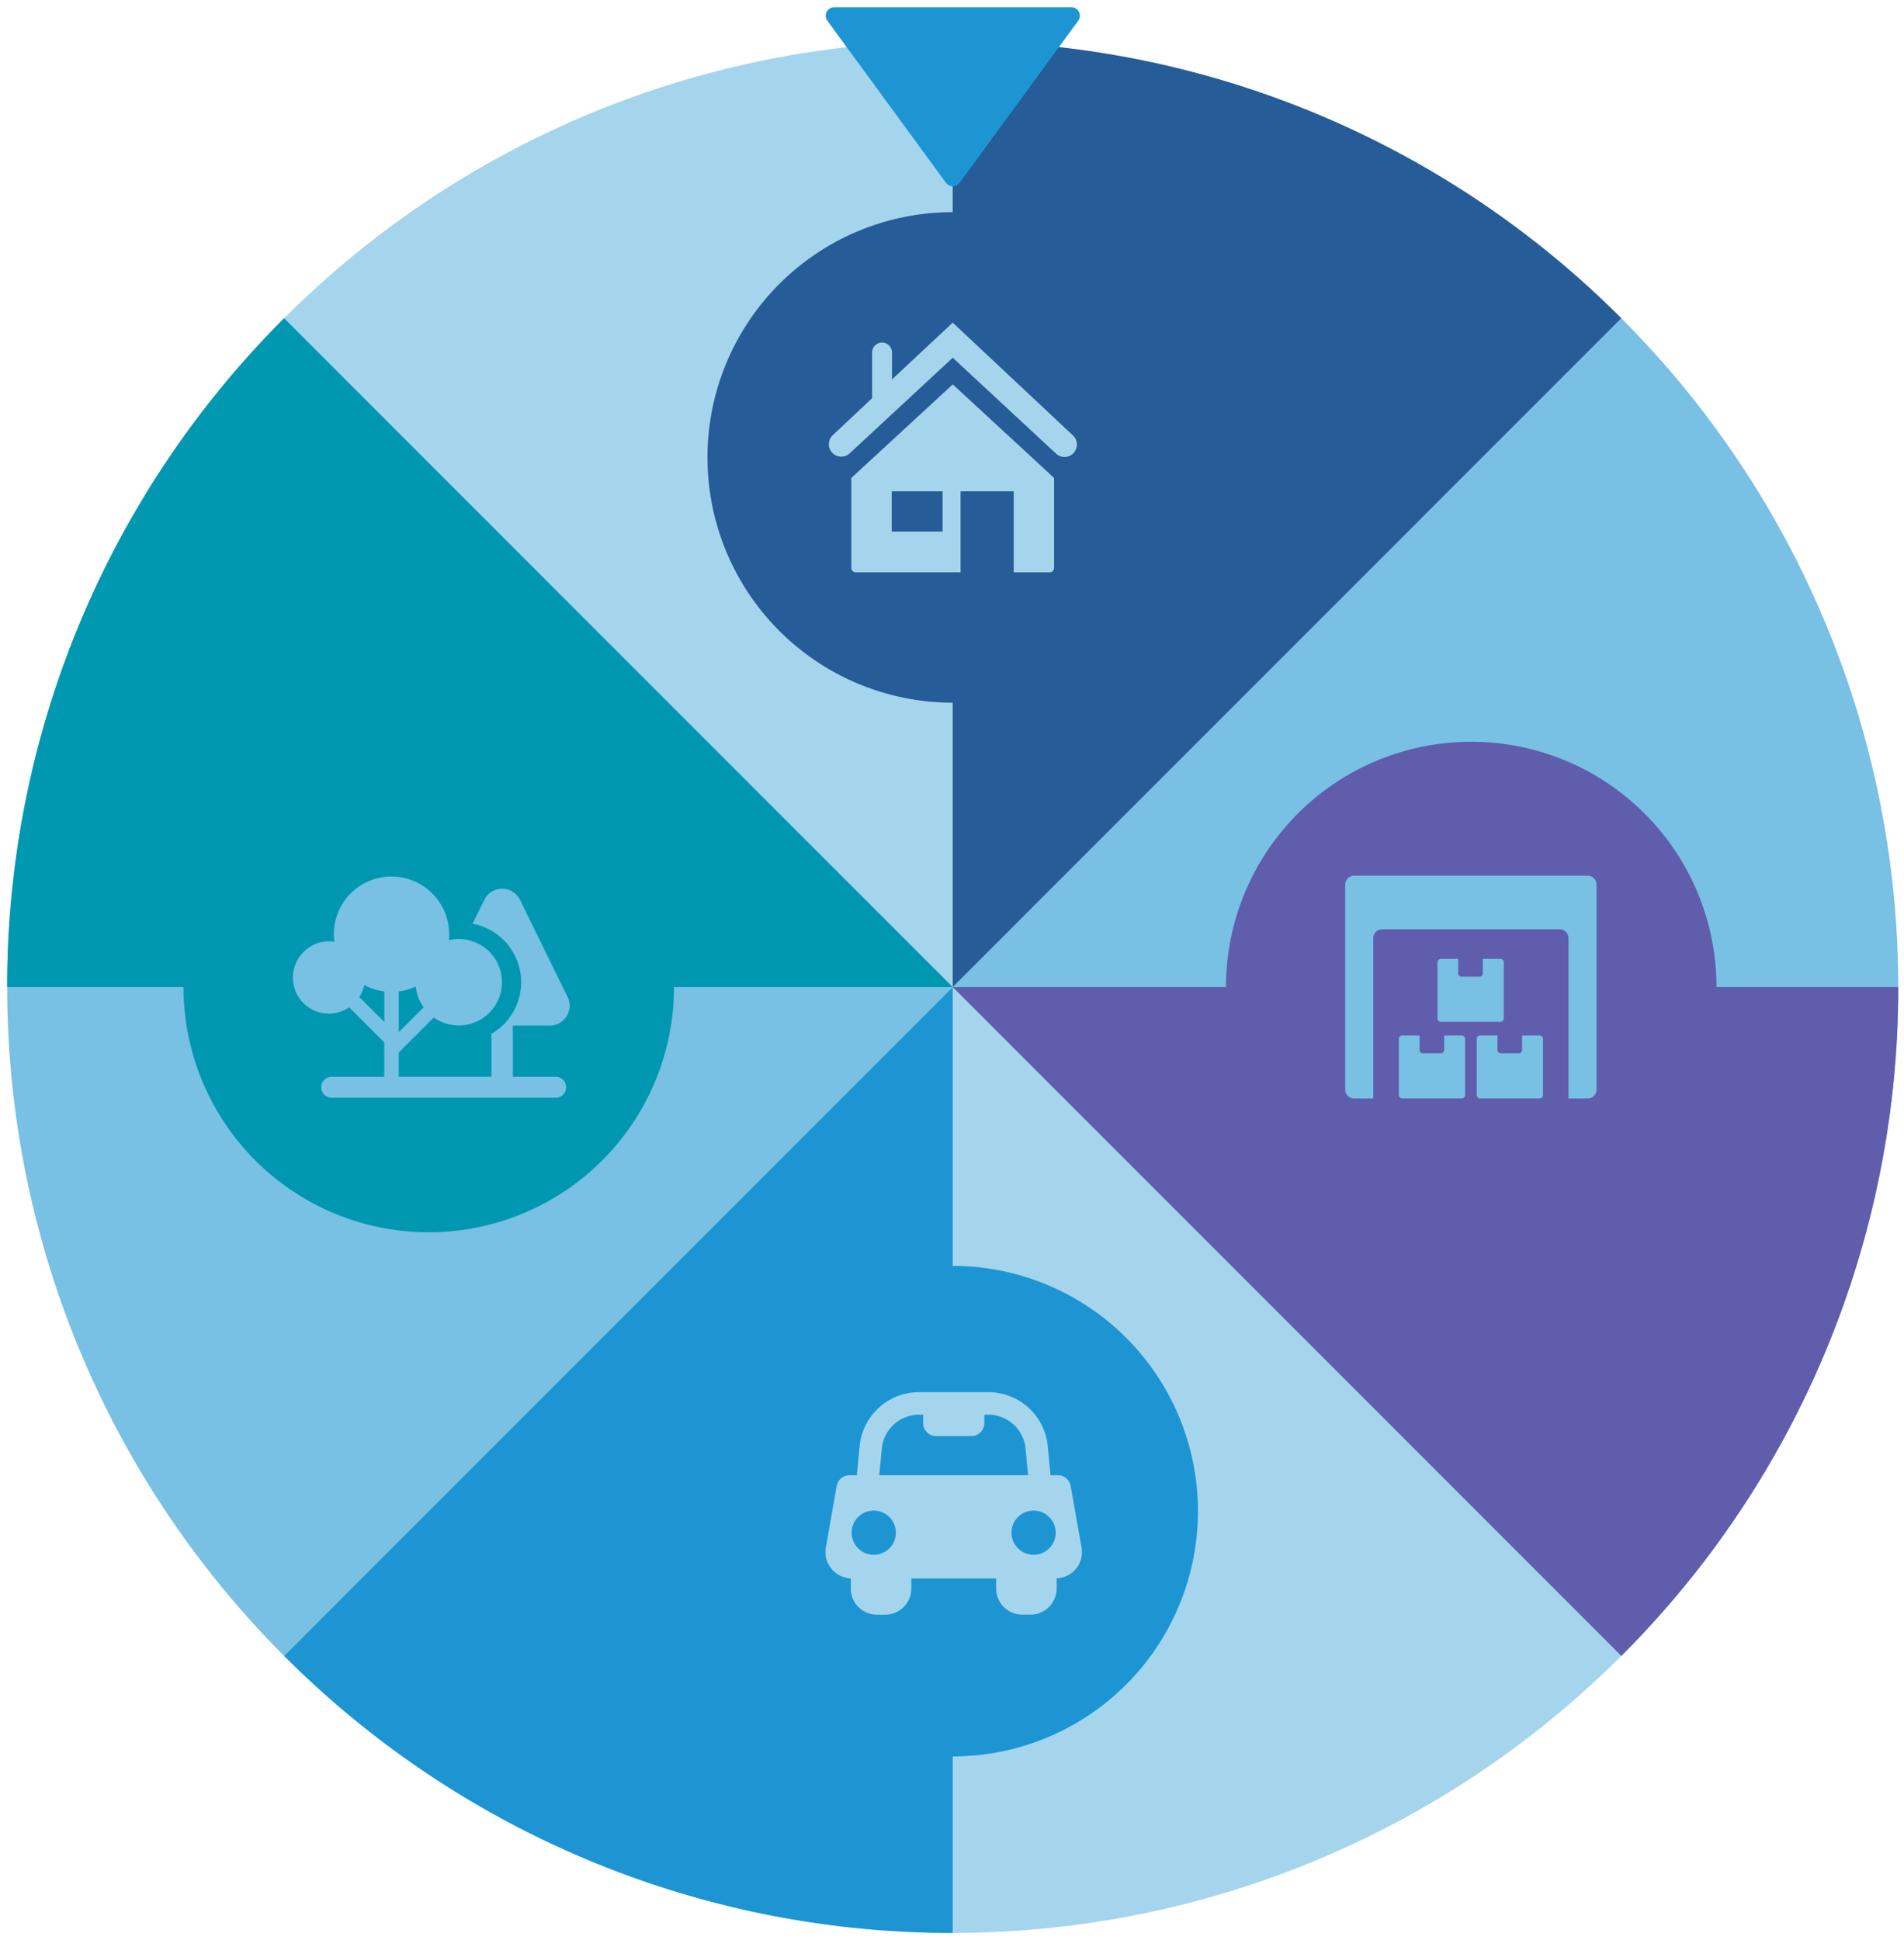
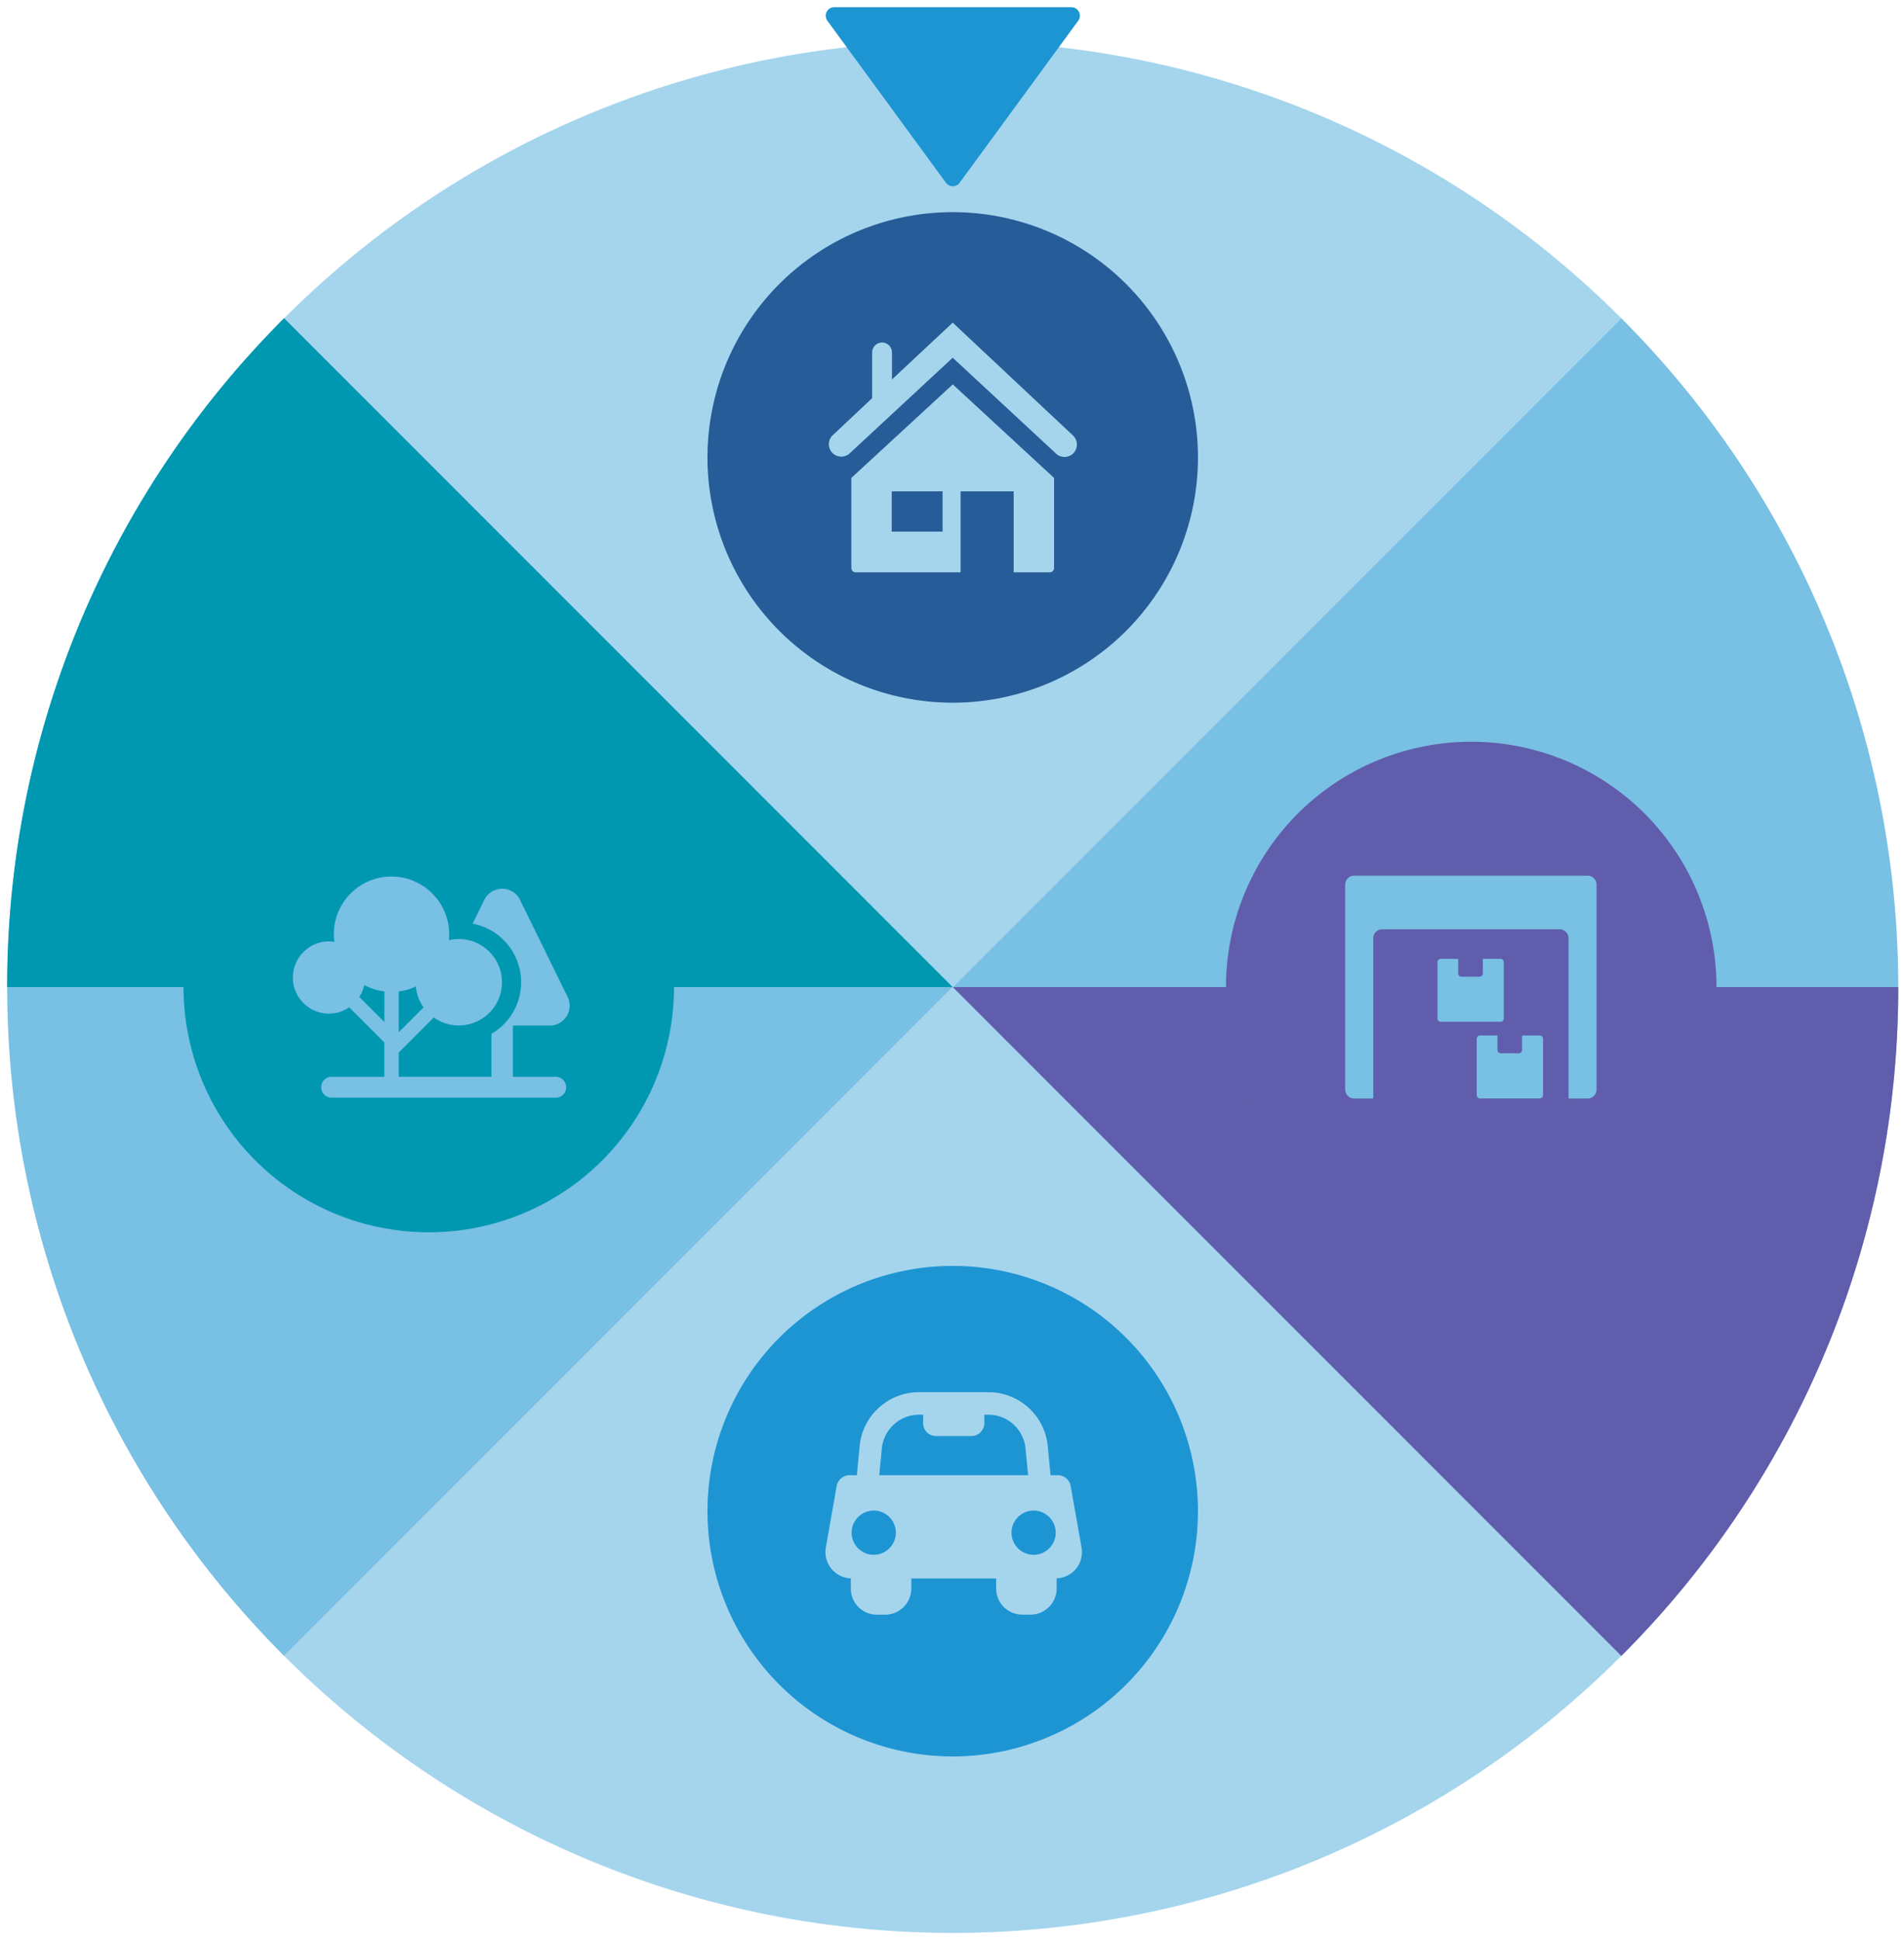
<svg xmlns="http://www.w3.org/2000/svg" width="265" height="270" viewBox="0 0 265 270">
  <defs>
    <clipPath id="clip-path">
      <rect id="Rectangle_6987" data-name="Rectangle 6987" width="263.2" height="268" fill="none" />
    </clipPath>
    <clipPath id="clip-SVG_ACCUEIL_Formation-vedette_Gestion-des-biens">
      <rect width="265" height="270" />
    </clipPath>
  </defs>
  <g id="SVG_ACCUEIL_Formation-vedette_Gestion-des-biens" clip-path="url(#clip-SVG_ACCUEIL_Formation-vedette_Gestion-des-biens)">
    <g id="Groupe_12841" data-name="Groupe 12841" transform="translate(1 1)">
      <g id="Groupe_12839" data-name="Groupe 12839" clip-path="url(#clip-path)">
        <path id="Tracé_44673" data-name="Tracé 44673" d="M224.655,43.292a131.579,131.579,0,0,0-186.11,0L131.6,136.37Z" fill="#a5d5ed" />
        <path id="Tracé_44674" data-name="Tracé 44674" d="M224.655,229.446a131.652,131.652,0,0,0,0-186.154L131.6,136.369Z" fill="#78c0e4" />
        <path id="Tracé_44675" data-name="Tracé 44675" d="M38.545,229.446a131.578,131.578,0,0,0,186.11,0L131.6,136.369Z" fill="#a5d5ed" />
        <path id="Tracé_44676" data-name="Tracé 44676" d="M38.545,43.292a131.654,131.654,0,0,0,0,186.155L131.6,136.37Z" fill="#78c0e4" />
        <path id="Tracé_44677" data-name="Tracé 44677" d="M38.545,43.292A131.239,131.239,0,0,0,0,136.37H131.6Z" fill="#0098b1" />
-         <path id="Tracé_44678" data-name="Tracé 44678" d="M224.655,43.292A131.174,131.174,0,0,0,131.6,4.738V136.37Z" fill="#265c97" />
        <path id="Tracé_44679" data-name="Tracé 44679" d="M224.655,229.446A131.236,131.236,0,0,0,263.2,136.369H131.6Z" fill="#605dac" />
-         <path id="Tracé_44680" data-name="Tracé 44680" d="M38.545,229.446A131.174,131.174,0,0,0,131.6,268V136.369Z" fill="#1e95d3" />
        <path id="Tracé_44681" data-name="Tracé 44681" d="M165.733,62.666A34.133,34.133,0,1,1,131.6,28.525a34.137,34.137,0,0,1,34.133,34.141" fill="#265c97" />
        <path id="Tracé_44682" data-name="Tracé 44682" d="M117.488,65.512V78.041a.609.609,0,0,0,.607.607h14.6V67.374h7.388V78.648H145.1a.607.607,0,0,0,.607-.607V65.512l-14.1-13.019Zm12.7,7.469h-7.078V67.374h7.078Z" fill="#a5d5ed" />
        <path id="Tracé_44683" data-name="Tracé 44683" d="M148.36,59.626,131.6,43.9l-8.454,7.907V48.051a1.381,1.381,0,0,0-2.762,0v6.36l-5.545,5.215a1.729,1.729,0,0,0,2.442,2.447L131.6,48.784l14.316,13.284a1.727,1.727,0,1,0,2.442-2.442" fill="#a5d5ed" />
        <path id="Tracé_44684" data-name="Tracé 44684" d="M237.9,136.369a34.133,34.133,0,1,1-34.133-34.141A34.137,34.137,0,0,1,237.9,136.369" fill="#605dac" />
        <path id="Tracé_44685" data-name="Tracé 44685" d="M219.969,120.866h-32.5a1.243,1.243,0,0,0-1.244,1.244v28.518a1.243,1.243,0,0,0,1.244,1.244h2.662v-22.3a1.243,1.243,0,0,1,1.244-1.244h24.688a1.243,1.243,0,0,1,1.244,1.244v22.3h2.662a1.243,1.243,0,0,0,1.244-1.244V122.11a1.243,1.243,0,0,0-1.244-1.244" fill="#78c0e4" />
-         <path id="Tracé_44686" data-name="Tracé 44686" d="M202.453,143.1H200v2.024a.456.456,0,0,1-.454.455h-2.517a.457.457,0,0,1-.455-.455V143.1h-2.418a.468.468,0,0,0-.467.467V151.4a.468.468,0,0,0,.467.467h8.295a.468.468,0,0,0,.467-.467v-7.829a.468.468,0,0,0-.467-.467" fill="#78c0e4" />
        <path id="Tracé_44687" data-name="Tracé 44687" d="M213.293,143.1h-2.451v2.024a.456.456,0,0,1-.454.455h-2.517a.457.457,0,0,1-.455-.455V143.1H205a.468.468,0,0,0-.467.467V151.4a.468.468,0,0,0,.467.467h8.295a.468.468,0,0,0,.467-.467v-7.829a.468.468,0,0,0-.467-.467" fill="#78c0e4" />
        <path id="Tracé_44688" data-name="Tracé 44688" d="M207.831,132.442H205.38v2.024a.456.456,0,0,1-.454.455h-2.517a.457.457,0,0,1-.455-.455v-2.024h-2.418a.468.468,0,0,0-.467.467v7.829a.468.468,0,0,0,.467.467h8.295a.468.468,0,0,0,.467-.467v-7.829a.468.468,0,0,0-.467-.467" fill="#78c0e4" />
        <path id="Tracé_44689" data-name="Tracé 44689" d="M165.733,209.311A34.133,34.133,0,1,1,131.6,175.17a34.137,34.137,0,0,1,34.133,34.141" fill="#1e95d3" />
        <path id="Tracé_44690" data-name="Tracé 44690" d="M148.018,205.814a1.827,1.827,0,0,0-1.789-1.514h-1.017l-.383-4.017a8.3,8.3,0,0,0-8.285-7.539h-9.617a8.3,8.3,0,0,0-8.285,7.539l-.383,4.017h-1.018a1.828,1.828,0,0,0-1.793,1.514l-1.509,8.557a3.663,3.663,0,0,0,3.48,4.281v1.42a3.618,3.618,0,0,0,3.625,3.633h1.146a3.64,3.64,0,0,0,3.646-3.633v-1.4h11.809v1.39a3.628,3.628,0,0,0,3.635,3.638h1.146a3.631,3.631,0,0,0,3.636-3.638v-1.415a3.647,3.647,0,0,0,3.47-4.271Zm-27.41,9.56a3.077,3.077,0,1,1,3.076-3.078,3.075,3.075,0,0,1-3.076,3.078m.766-11.074.358-3.706a5.2,5.2,0,0,1,5.195-4.718h.556v1.163a1.8,1.8,0,0,0,1.807,1.815h4.89A1.815,1.815,0,0,0,136,197.039v-1.163h.541a5.2,5.2,0,0,1,5.194,4.722l.359,3.7Zm21.484,11.074a3.077,3.077,0,1,1,3.077-3.078,3.079,3.079,0,0,1-3.077,3.078" fill="#a5d5ed" />
        <path id="Tracé_44691" data-name="Tracé 44691" d="M92.808,136.369a34.133,34.133,0,1,1-34.133-34.141,34.137,34.137,0,0,1,34.133,34.141" fill="#0098b1" />
        <path id="Tracé_44692" data-name="Tracé 44692" d="M76.2,148.854H70.38v-7.128h5.136A2.768,2.768,0,0,0,78,137.738l-6.625-13.507a2.767,2.767,0,0,0-4.97,0l-1.625,3.312A8.3,8.3,0,0,1,69.1,141.568a8.387,8.387,0,0,1-1.7,1.3v5.984H54.494V145.48l4.877-4.878a6.015,6.015,0,1,0,3.482-10.922,6.041,6.041,0,0,0-1.381.166,8.232,8.232,0,0,0,.043-.835,7.982,7.982,0,0,0-1.372-4.484,8.105,8.105,0,0,0-.981-1.189,8.021,8.021,0,0,0-13.7,5.673,8.154,8.154,0,0,0,.079,1.066,4.932,4.932,0,0,0-4.254,1.369l-.04.04a5.013,5.013,0,0,0,6.357,7.7l4.88,4.881v4.791H45.306a1.457,1.457,0,1,0,0,2.9H76.2a1.457,1.457,0,1,0,0-2.9m-21.7-11.886c.206-.026.411-.052.612-.094a7.963,7.963,0,0,0,1.757-.589,5.96,5.96,0,0,0,1.089,2.9l-3.458,3.459Zm-5.486.777a4.994,4.994,0,0,0,.689-1.664,7.96,7.96,0,0,0,2.791.887v4.257Z" fill="#78c0e4" />
        <path id="Tracé_44693" data-name="Tracé 44693" d="M114.153,1.887l16.5,22.544a1.185,1.185,0,0,0,1.913,0l16.5-22.544A1.186,1.186,0,0,0,148.113,0h-33a1.186,1.186,0,0,0-.957,1.887" fill="#1e95d3" />
      </g>
    </g>
  </g>
</svg>